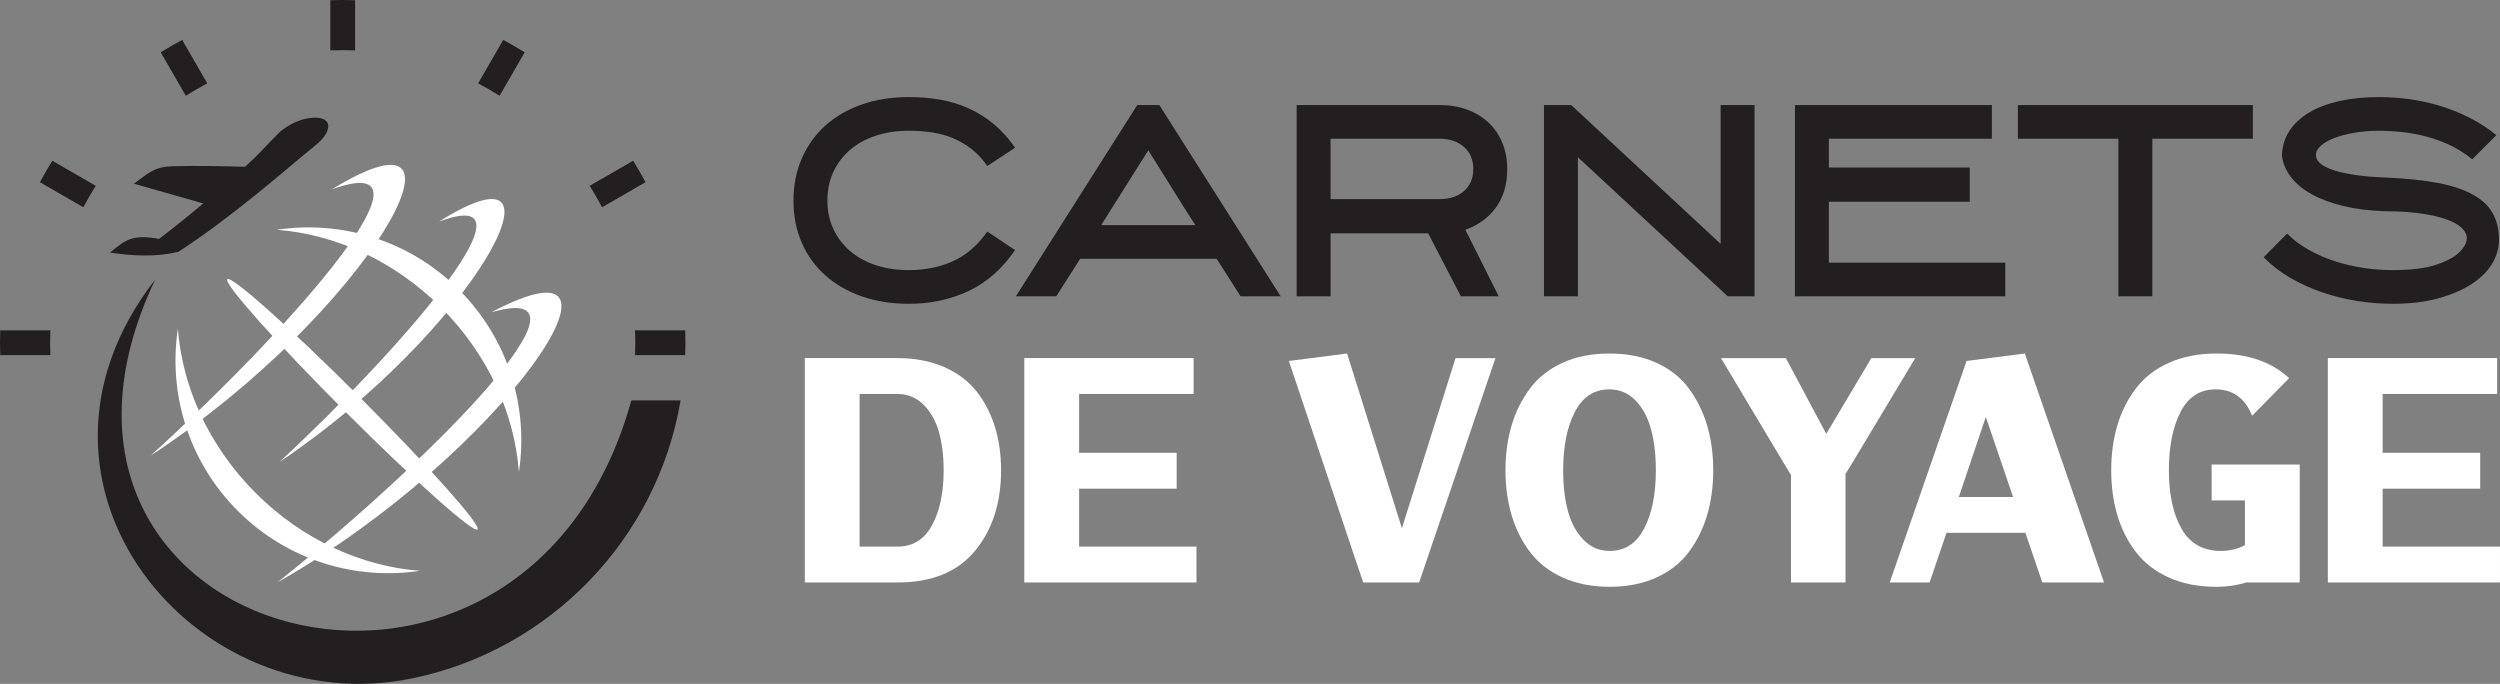
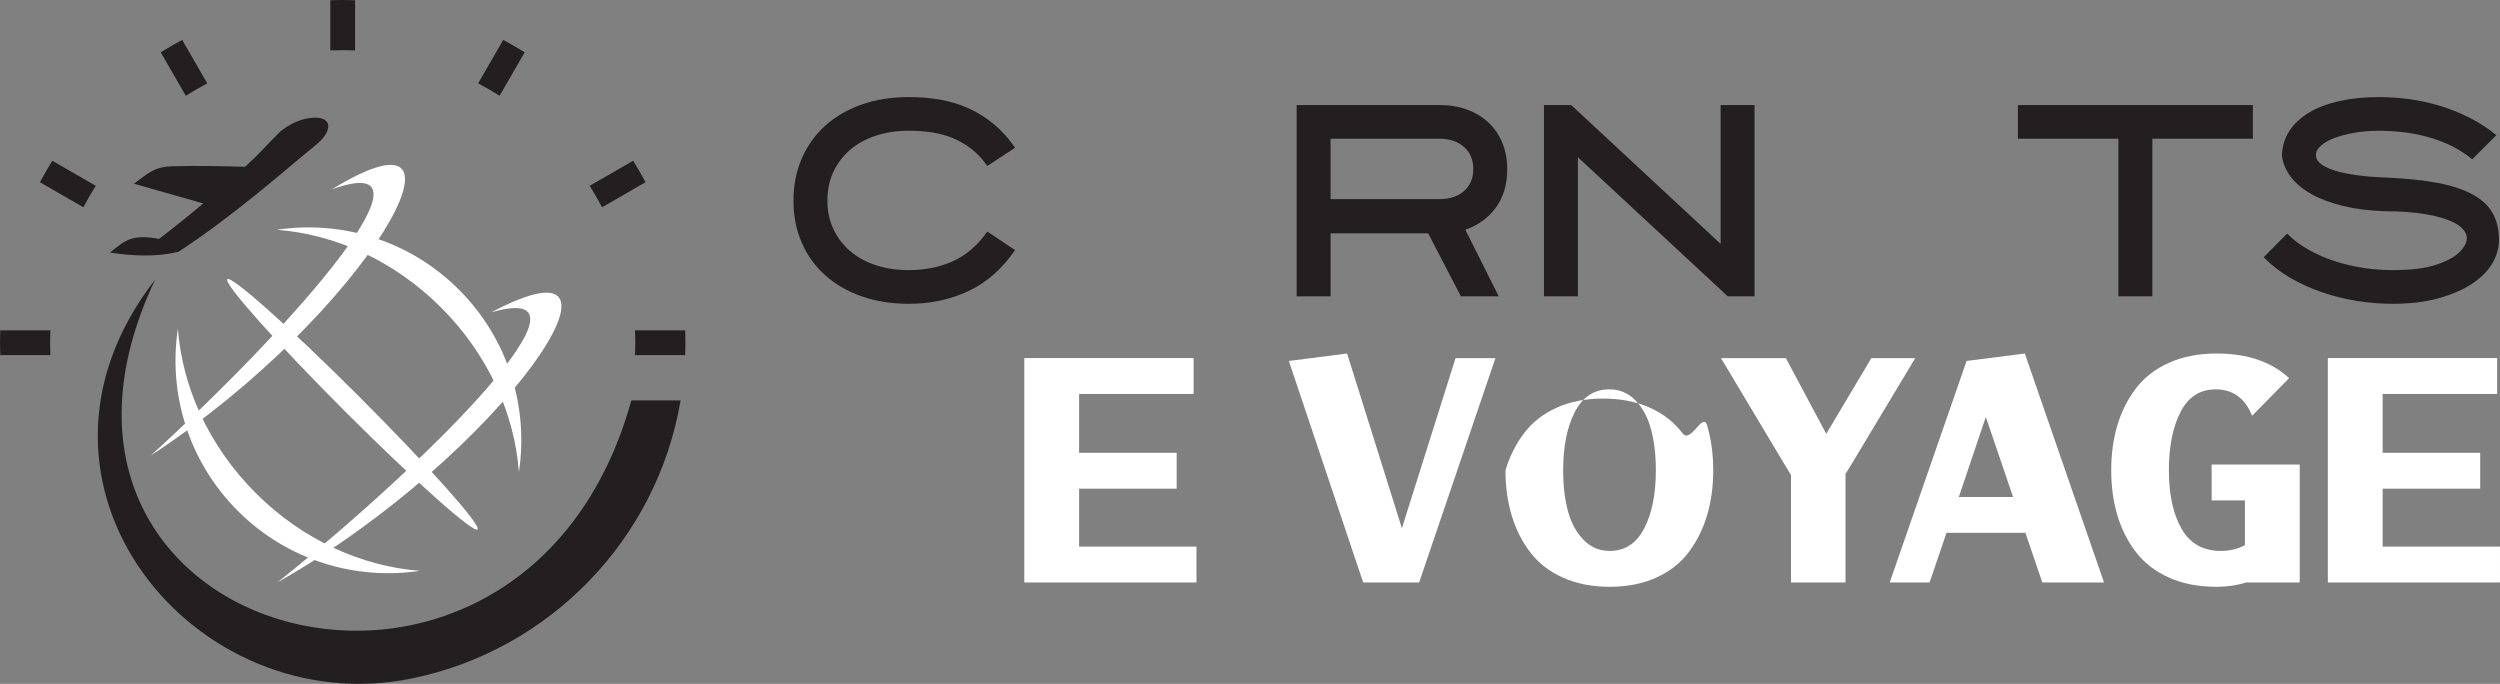
<svg xmlns="http://www.w3.org/2000/svg" version="1.1" id="Calque_1" x="0px" y="0px" width="235.182px" height="64.332px" viewBox="7.534 8.584 235.182 64.332" enable-background="new 7.534 8.584 235.182 64.332" xml:space="preserve">
  <rect x="7.534" y="8.584" width="235.182" height="64.332" fill="#808080" stroke="none" />
  <g>
    <g>
      <path fill="#231F20" d="M93.037,37.163c-1.629,0-3.108-0.234-4.439-0.702c-1.33-0.468-2.471-1.124-3.422-1.971    c-0.952-0.847-1.689-1.866-2.213-3.061c-0.524-1.192-0.786-2.516-0.786-3.967s0.262-2.777,0.786-3.979    c0.524-1.201,1.262-2.229,2.213-3.084c0.951-0.854,2.092-1.516,3.422-1.983c1.331-0.468,2.81-0.702,4.439-0.702    c1.016,0,1.991,0.081,2.927,0.242c0.935,0.161,1.826,0.432,2.673,0.811c0.846,0.379,1.636,0.87,2.37,1.476    c0.734,0.604,1.407,1.351,2.02,2.237l-2.612,1.717c-0.452-0.645-0.948-1.177-1.488-1.596c-0.541-0.42-1.121-0.758-1.742-1.017    c-0.621-0.258-1.278-0.438-1.971-0.544c-0.693-0.104-1.419-0.157-2.177-0.157c-1.146,0-2.189,0.157-3.133,0.471    c-0.943,0.314-1.75,0.761-2.418,1.34c-0.669,0.58-1.189,1.272-1.561,2.077s-0.556,1.697-0.556,2.68    c0,0.966,0.185,1.851,0.556,2.655c0.371,0.806,0.891,1.497,1.561,2.077c0.669,0.579,1.475,1.026,2.418,1.34    s1.987,0.471,3.133,0.471c1.515,0,2.894-0.278,4.136-0.835c1.241-0.556,2.322-1.487,3.241-2.793l2.612,1.741    c-1.226,1.777-2.689,3.065-4.39,3.861C96.935,36.765,95.068,37.163,93.037,37.163z" />
-       <path fill="#231F20" d="M116.596,18.465l11.417,17.996h-3.773l-2.25-3.531h-12.844l-2.25,3.531h-3.797l11.417-17.996H116.596z     M111.129,29.761h8.853c-0.386-0.599-0.749-1.164-1.088-1.698c-0.338-0.534-0.677-1.076-1.016-1.627    c-0.338-0.55-0.697-1.124-1.076-1.723s-0.794-1.263-1.246-1.99L111.129,29.761z" />
      <path fill="#231F20" d="M132.705,36.461h-3.192V18.465h13.424c0.968,0,1.842,0.146,2.625,0.436    c0.781,0.29,1.451,0.697,2.008,1.222c0.556,0.524,0.987,1.157,1.293,1.898c0.307,0.742,0.461,1.564,0.461,2.468    c0,1.436-0.355,2.641-1.064,3.616c-0.711,0.976-1.67,1.673-2.879,2.092l3.145,6.265h-3.561l-3.078-5.926h-9.181V36.461z     M132.705,27.318h10.226c0.97,0,1.745-0.254,2.326-0.763c0.582-0.508,0.873-1.197,0.873-2.067c0-0.871-0.291-1.564-0.873-2.08    c-0.581-0.517-1.356-0.774-2.326-0.774h-10.226V27.318z" />
      <path fill="#231F20" d="M169.399,18.465h3.192v17.996h-2.52l-14.099-13.086v13.086h-3.192V18.465h2.563l14.055,13.062V18.465z" />
-       <path fill="#231F20" d="M192.837,27.56h-13.256v5.733h16.594v3.168h-19.786V18.465h18.528v3.169h-15.336v2.709h13.256V27.56z" />
      <path fill="#231F20" d="M219.468,21.634h-9.457v14.827h-3.193V21.634h-9.457v-3.169h22.107V21.634z" />
      <path fill="#231F20" d="M232.603,37.163c-1.098,0-2.209-0.09-3.338-0.269s-2.227-0.451-3.29-0.816s-2.063-0.82-2.999-1.364    c-0.936-0.545-1.766-1.188-2.492-1.93l2.201-2.225c0.581,0.58,1.258,1.088,2.032,1.523s1.597,0.795,2.468,1.076    c0.871,0.282,1.766,0.492,2.684,0.629c0.92,0.138,1.83,0.206,2.734,0.206c1.789,0,3.197-0.181,4.221-0.542s1.746-0.774,2.164-1.24    c0.5-0.53,0.689-1.023,0.568-1.481c-0.119-0.457-0.504-0.854-1.148-1.191c-0.645-0.338-1.523-0.603-2.637-0.795    c-1.111-0.193-2.41-0.289-3.895-0.289c-1.451-0.049-2.756-0.214-3.918-0.496c-1.16-0.282-2.152-0.653-2.975-1.112    c-0.822-0.46-1.468-0.996-1.936-1.609c-0.468-0.612-0.75-1.273-0.847-1.983c0.017-0.87,0.245-1.648,0.689-2.334    c0.443-0.685,1.06-1.266,1.851-1.741c0.79-0.476,1.742-0.839,2.854-1.089c1.113-0.25,2.355-0.375,3.727-0.375    c0.934,0,1.881,0.065,2.842,0.193c0.959,0.13,1.91,0.335,2.854,0.617s1.867,0.649,2.77,1.101c0.902,0.452,1.766,1.008,2.588,1.669    l-2.273,2.273c-0.629-0.516-1.303-0.946-2.02-1.294c-0.717-0.347-1.451-0.62-2.201-0.822c-0.75-0.201-1.508-0.347-2.273-0.436    c-0.766-0.088-1.527-0.133-2.285-0.133c-0.807,0-1.564,0.061-2.275,0.182c-0.709,0.121-1.334,0.282-1.873,0.483    c-0.541,0.202-0.973,0.444-1.295,0.726c-0.322,0.282-0.484,0.585-0.484,0.907c0,0.581,0.572,1.057,1.719,1.427    c1.145,0.372,2.773,0.598,4.885,0.678c1.902,0.081,3.527,0.25,4.875,0.508c1.346,0.259,2.447,0.625,3.301,1.101    c0.855,0.476,1.477,1.064,1.863,1.766c0.387,0.702,0.58,1.536,0.58,2.504c0,0.758-0.213,1.496-0.641,2.213    c-0.428,0.718-1.064,1.354-1.91,1.911c-0.848,0.557-1.893,1.008-3.133,1.354C235.69,36.989,234.247,37.163,232.603,37.163z" />
    </g>
    <g>
-       <path fill="#FFFFFF" d="M88.399,42.271h3.536c1.656,0,3.122,0.279,4.4,0.836c1.278,0.559,2.299,1.324,3.064,2.295    c0.765,0.973,1.34,2.084,1.728,3.334c0.387,1.25,0.58,2.613,0.58,4.09c0,3.076-0.819,5.605-2.456,7.584    c-1.638,1.98-4.067,2.969-7.288,2.969h-3.563h-0.594h-4.562V42.271h3.428H88.399z M88.399,45.645v14.361h3.563    c1.439,0,2.523-0.67,3.252-2.012c0.729-1.34,1.093-3.063,1.093-5.168c0-1.35-0.148-2.551-0.445-3.604s-0.783-1.912-1.458-2.578    s-1.498-1-2.47-1H88.399z" />
      <path fill="#FFFFFF" d="M118.226,51.18v3.373h-9.177v5.453h11.04v3.373h-11.04h-5.156V42.271h5.156h10.771v3.373h-10.771v5.535    H118.226z" />
      <path fill="#FFFFFF" d="M141.035,63.379h-3.212h-2.052l-6.991-20.838l5.479-0.701l5.155,16.438l5.048-16.006h3.753L141.035,63.379    z" />
-       <path fill="#FFFFFF" d="M168.122,48.588c0.387,1.295,0.58,2.709,0.58,4.238s-0.193,2.941-0.58,4.236    c-0.387,1.297-0.963,2.453-1.728,3.469c-0.765,1.018-1.781,1.814-3.05,2.389c-1.27,0.576-2.73,0.865-4.387,0.865    s-3.122-0.289-4.4-0.865c-1.277-0.574-2.303-1.371-3.076-2.389c-0.774-1.016-1.354-2.172-1.741-3.469    c-0.388-1.295-0.581-2.707-0.581-4.236s0.193-2.943,0.581-4.238c0.387-1.297,0.967-2.457,1.741-3.482    c0.773-1.025,1.795-1.826,3.063-2.402s2.73-0.863,4.386-0.863c1.656,0,3.123,0.287,4.4,0.863s2.299,1.377,3.063,2.402    S167.735,47.291,168.122,48.588z M154.585,52.826c0,1.439,0.148,2.713,0.445,3.818c0.297,1.107,0.783,2.012,1.458,2.713    s1.498,1.053,2.47,1.053c1.439,0,2.523-0.705,3.253-2.119c0.729-1.412,1.093-3.234,1.093-5.465c0-1.439-0.148-2.717-0.445-3.834    c-0.297-1.115-0.783-2.023-1.457-2.727c-0.676-0.701-1.498-1.053-2.471-1.053c-1.439,0-2.523,0.711-3.252,2.133    S154.585,50.594,154.585,52.826z" />
+       <path fill="#FFFFFF" d="M168.122,48.588c0.387,1.295,0.58,2.709,0.58,4.238s-0.193,2.941-0.58,4.236    c-0.387,1.297-0.963,2.453-1.728,3.469c-0.765,1.018-1.781,1.814-3.05,2.389c-1.27,0.576-2.73,0.865-4.387,0.865    s-3.122-0.289-4.4-0.865c-1.277-0.574-2.303-1.371-3.076-2.389c-0.774-1.016-1.354-2.172-1.741-3.469    c-0.388-1.295-0.581-2.707-0.581-4.236c0.387-1.297,0.967-2.457,1.741-3.482    c0.773-1.025,1.795-1.826,3.063-2.402s2.73-0.863,4.386-0.863c1.656,0,3.123,0.287,4.4,0.863s2.299,1.377,3.063,2.402    S167.735,47.291,168.122,48.588z M154.585,52.826c0,1.439,0.148,2.713,0.445,3.818c0.297,1.107,0.783,2.012,1.458,2.713    s1.498,1.053,2.47,1.053c1.439,0,2.523-0.705,3.253-2.119c0.729-1.412,1.093-3.234,1.093-5.465c0-1.439-0.148-2.717-0.445-3.834    c-0.297-1.115-0.783-2.023-1.457-2.727c-0.676-0.701-1.498-1.053-2.471-1.053c-1.439,0-2.523,0.711-3.252,2.133    S154.585,50.594,154.585,52.826z" />
      <path fill="#FFFFFF" d="M181.146,53.148v10.23h-5.128V53.258l-0.405-0.648l-6.182-10.338h6.102l3.805,7.125l4.238-7.125h4.13    l-6.208,10.338L181.146,53.148z" />
      <path fill="#FFFFFF" d="M198.071,58.709h-7.424l-1.592,4.67h-3.752l7.233-20.838l5.479-0.701l7.45,21.539h-5.804L198.071,58.709z     M196.91,55.336l-2.564-7.531l-2.538,7.531H196.91z" />
      <path fill="#FFFFFF" d="M216.048,41.84c2.897,0,5.174,0.773,6.83,2.32l-3.482,3.537c-0.666-1.656-1.809-2.484-3.428-2.484    c-1.477,0-2.578,0.711-3.307,2.133c-0.729,1.422-1.094,3.248-1.094,5.48c0,2.268,0.396,4.098,1.188,5.492    c0.791,1.395,2.024,2.092,3.698,2.092c0.845,0,1.601-0.18,2.267-0.539V55.66h-3.131v-3.375h8.287v2.133v1.242v7.719h-5.048    c-0.846,0.271-1.781,0.406-2.808,0.406c-1.673,0-3.153-0.289-4.439-0.865c-1.287-0.574-2.322-1.371-3.104-2.389    c-0.782-1.016-1.368-2.172-1.755-3.469c-0.387-1.295-0.58-2.707-0.58-4.236s0.193-2.943,0.58-4.238    c0.387-1.297,0.973-2.457,1.755-3.482s1.822-1.826,3.118-2.402C212.89,42.127,214.374,41.84,216.048,41.84z" />
      <path fill="#FFFFFF" d="M240.854,51.18v3.373h-9.178v5.453h11.039v3.373h-11.039h-5.156V42.271h5.156h10.77v3.373h-10.77v5.535    H240.854z" />
    </g>
    <path fill-rule="evenodd" clip-rule="evenodd" fill="#231F20" d="M22.13,34.89C7.191,54.117,25.873,76.621,46.323,72.4   c12.922-2.668,23.021-13.07,25.238-26.152h-4.634C56.803,82.855,5.945,69.033,22.13,34.89L22.13,34.89z" />
    <path fill-rule="evenodd" clip-rule="evenodd" fill="#231F20" d="M24.313,32.277c2.503-1.63,4.893-3.45,7.239-5.34   c2.38-1.917,3.391-2.829,5.755-4.766c1.484-1.215,1.618-2.695-0.463-2.5c-1.051,0.099-2.025,0.551-2.939,1.282   c-1.515,1.487-1.74,1.883-3.318,3.321c-2.072-0.063-4.526-0.11-6.732-0.055c-1.791,0.044-2.269,0.583-3.726,1.647l6.524,1.856   c-1.352,1.138-2.734,2.251-4.155,3.337c-2.529-0.457-3.134,0.075-4.616,1.283C20.023,32.663,22.167,32.782,24.313,32.277   L24.313,32.277z" />
    <path fill-rule="evenodd" clip-rule="evenodd" fill="#FFFFFF" d="M49.032,37.518c-4.439-4.438-10.017-6.907-15.466-7.318   c6.068-0.913,12.477,0.966,17.147,5.638c4.671,4.67,6.551,11.079,5.638,17.147C55.939,47.535,53.471,41.957,49.032,37.518   L49.032,37.518z M31.587,54.963c-4.439-4.438-6.908-10.016-7.319-15.466c-0.913,6.069,0.966,12.476,5.637,17.147   c4.671,4.672,11.08,6.551,17.148,5.639C41.604,61.871,36.025,59.402,31.587,54.963L31.587,54.963z" />
-     <path fill-rule="evenodd" clip-rule="evenodd" fill="#FFFFFF" d="M33.837,52.039c18.145-12.17,28.492-31.102,14.991-22.605   C58.609,25.767,46.207,40.521,33.837,52.039L33.837,52.039z" />
    <path fill-rule="evenodd" clip-rule="evenodd" fill="#FFFFFF" d="M21.715,51.436C42.128,38.09,53.926,17.094,38.745,26.401   C49.711,22.438,35.674,38.742,21.715,51.436L21.715,51.436z" />
    <path fill-rule="evenodd" clip-rule="evenodd" fill="#FFFFFF" d="M33.64,63.365c21.224-12.014,35.838-33.712,20.093-25.394   C64.93,34.716,48.381,51.59,33.64,63.365L33.64,63.365z" />
    <path fill-rule="evenodd" clip-rule="evenodd" fill="#FFFFFF" d="M28.917,34.848c-0.375,0.376,4.591,5.951,11.09,12.451   c6.5,6.5,12.075,11.465,12.45,11.09c0.376-0.375-4.59-5.951-11.09-12.449C34.868,39.438,29.292,34.472,28.917,34.848L28.917,34.848   z" />
    <path fill-rule="evenodd" clip-rule="evenodd" fill="#231F20" d="M12.275,41.99c-0.016-0.387-0.024-0.776-0.024-1.165   c0-0.391,0.008-0.779,0.024-1.166H7.555c-0.014,0.387-0.021,0.775-0.021,1.166c0,0.389,0.007,0.778,0.021,1.165H12.275   L12.275,41.99z M67.273,39.66c0.016,0.387,0.024,0.775,0.024,1.166c0,0.389-0.008,0.778-0.024,1.165h4.721   c0.014-0.387,0.021-0.776,0.021-1.165c0-0.391-0.007-0.779-0.021-1.166H67.273L67.273,39.66z M63.006,26.065   c0.207,0.327,0.409,0.659,0.604,0.998c0.195,0.338,0.382,0.679,0.562,1.021l4.088-2.36c-0.181-0.342-0.37-0.682-0.564-1.02   c-0.195-0.338-0.396-0.671-0.601-0.999L63.006,26.065L63.006,26.065z M52.514,16.427c0.343,0.179,0.684,0.367,1.022,0.562   c0.338,0.195,0.67,0.396,0.997,0.604l2.36-4.088c-0.328-0.205-0.661-0.406-0.999-0.601c-0.338-0.195-0.678-0.383-1.02-0.565   L52.514,16.427L52.514,16.427z M38.608,13.326c0.387-0.016,0.775-0.024,1.166-0.024s0.779,0.008,1.166,0.024V8.604   c-0.387-0.014-0.775-0.021-1.166-0.021s-0.779,0.007-1.166,0.021V13.326L38.608,13.326z M25.015,17.593   c0.327-0.208,0.66-0.409,0.998-0.604c0.338-0.195,0.679-0.383,1.021-0.562l-2.36-4.088c-0.342,0.182-0.682,0.37-1.02,0.565   c-0.338,0.195-0.671,0.396-1,0.601L25.015,17.593L25.015,17.593z M15.377,28.084c0.179-0.343,0.366-0.684,0.562-1.021   c0.195-0.338,0.396-0.671,0.604-0.997l-4.088-2.361c-0.206,0.328-0.406,0.661-0.601,0.999c-0.195,0.338-0.383,0.678-0.565,1.02   L15.377,28.084L15.377,28.084z" />
  </g>
</svg>